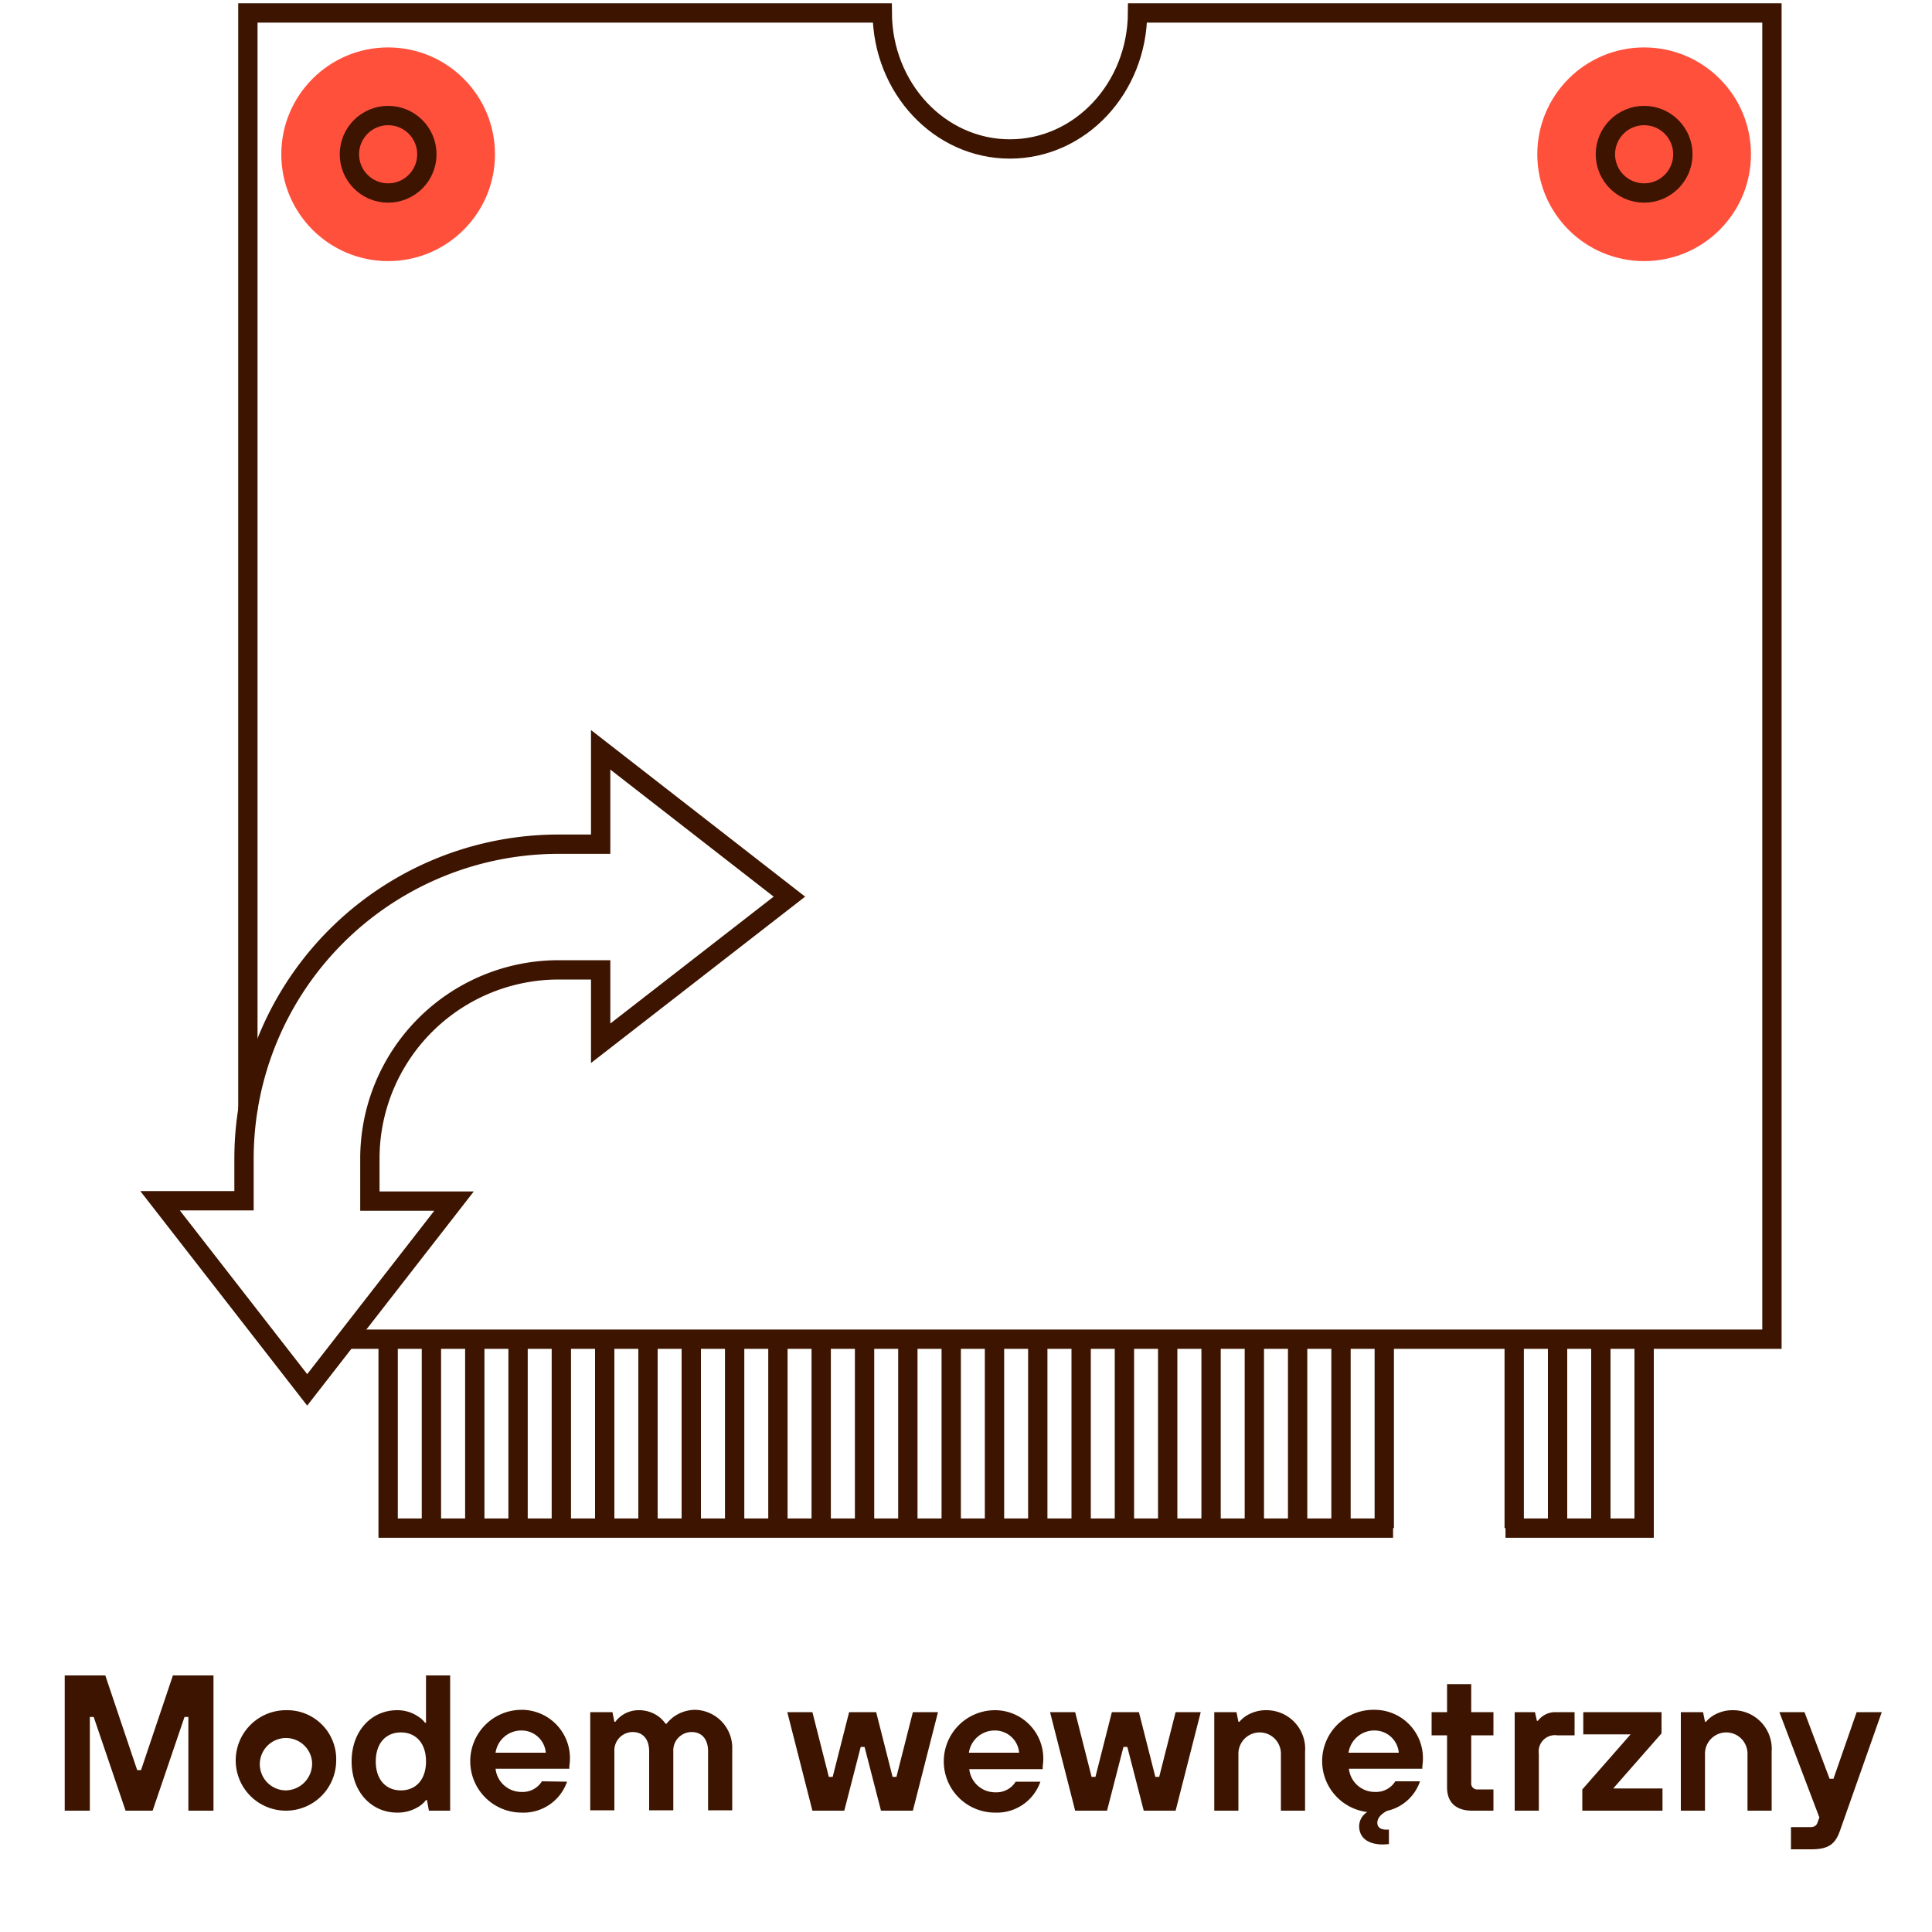
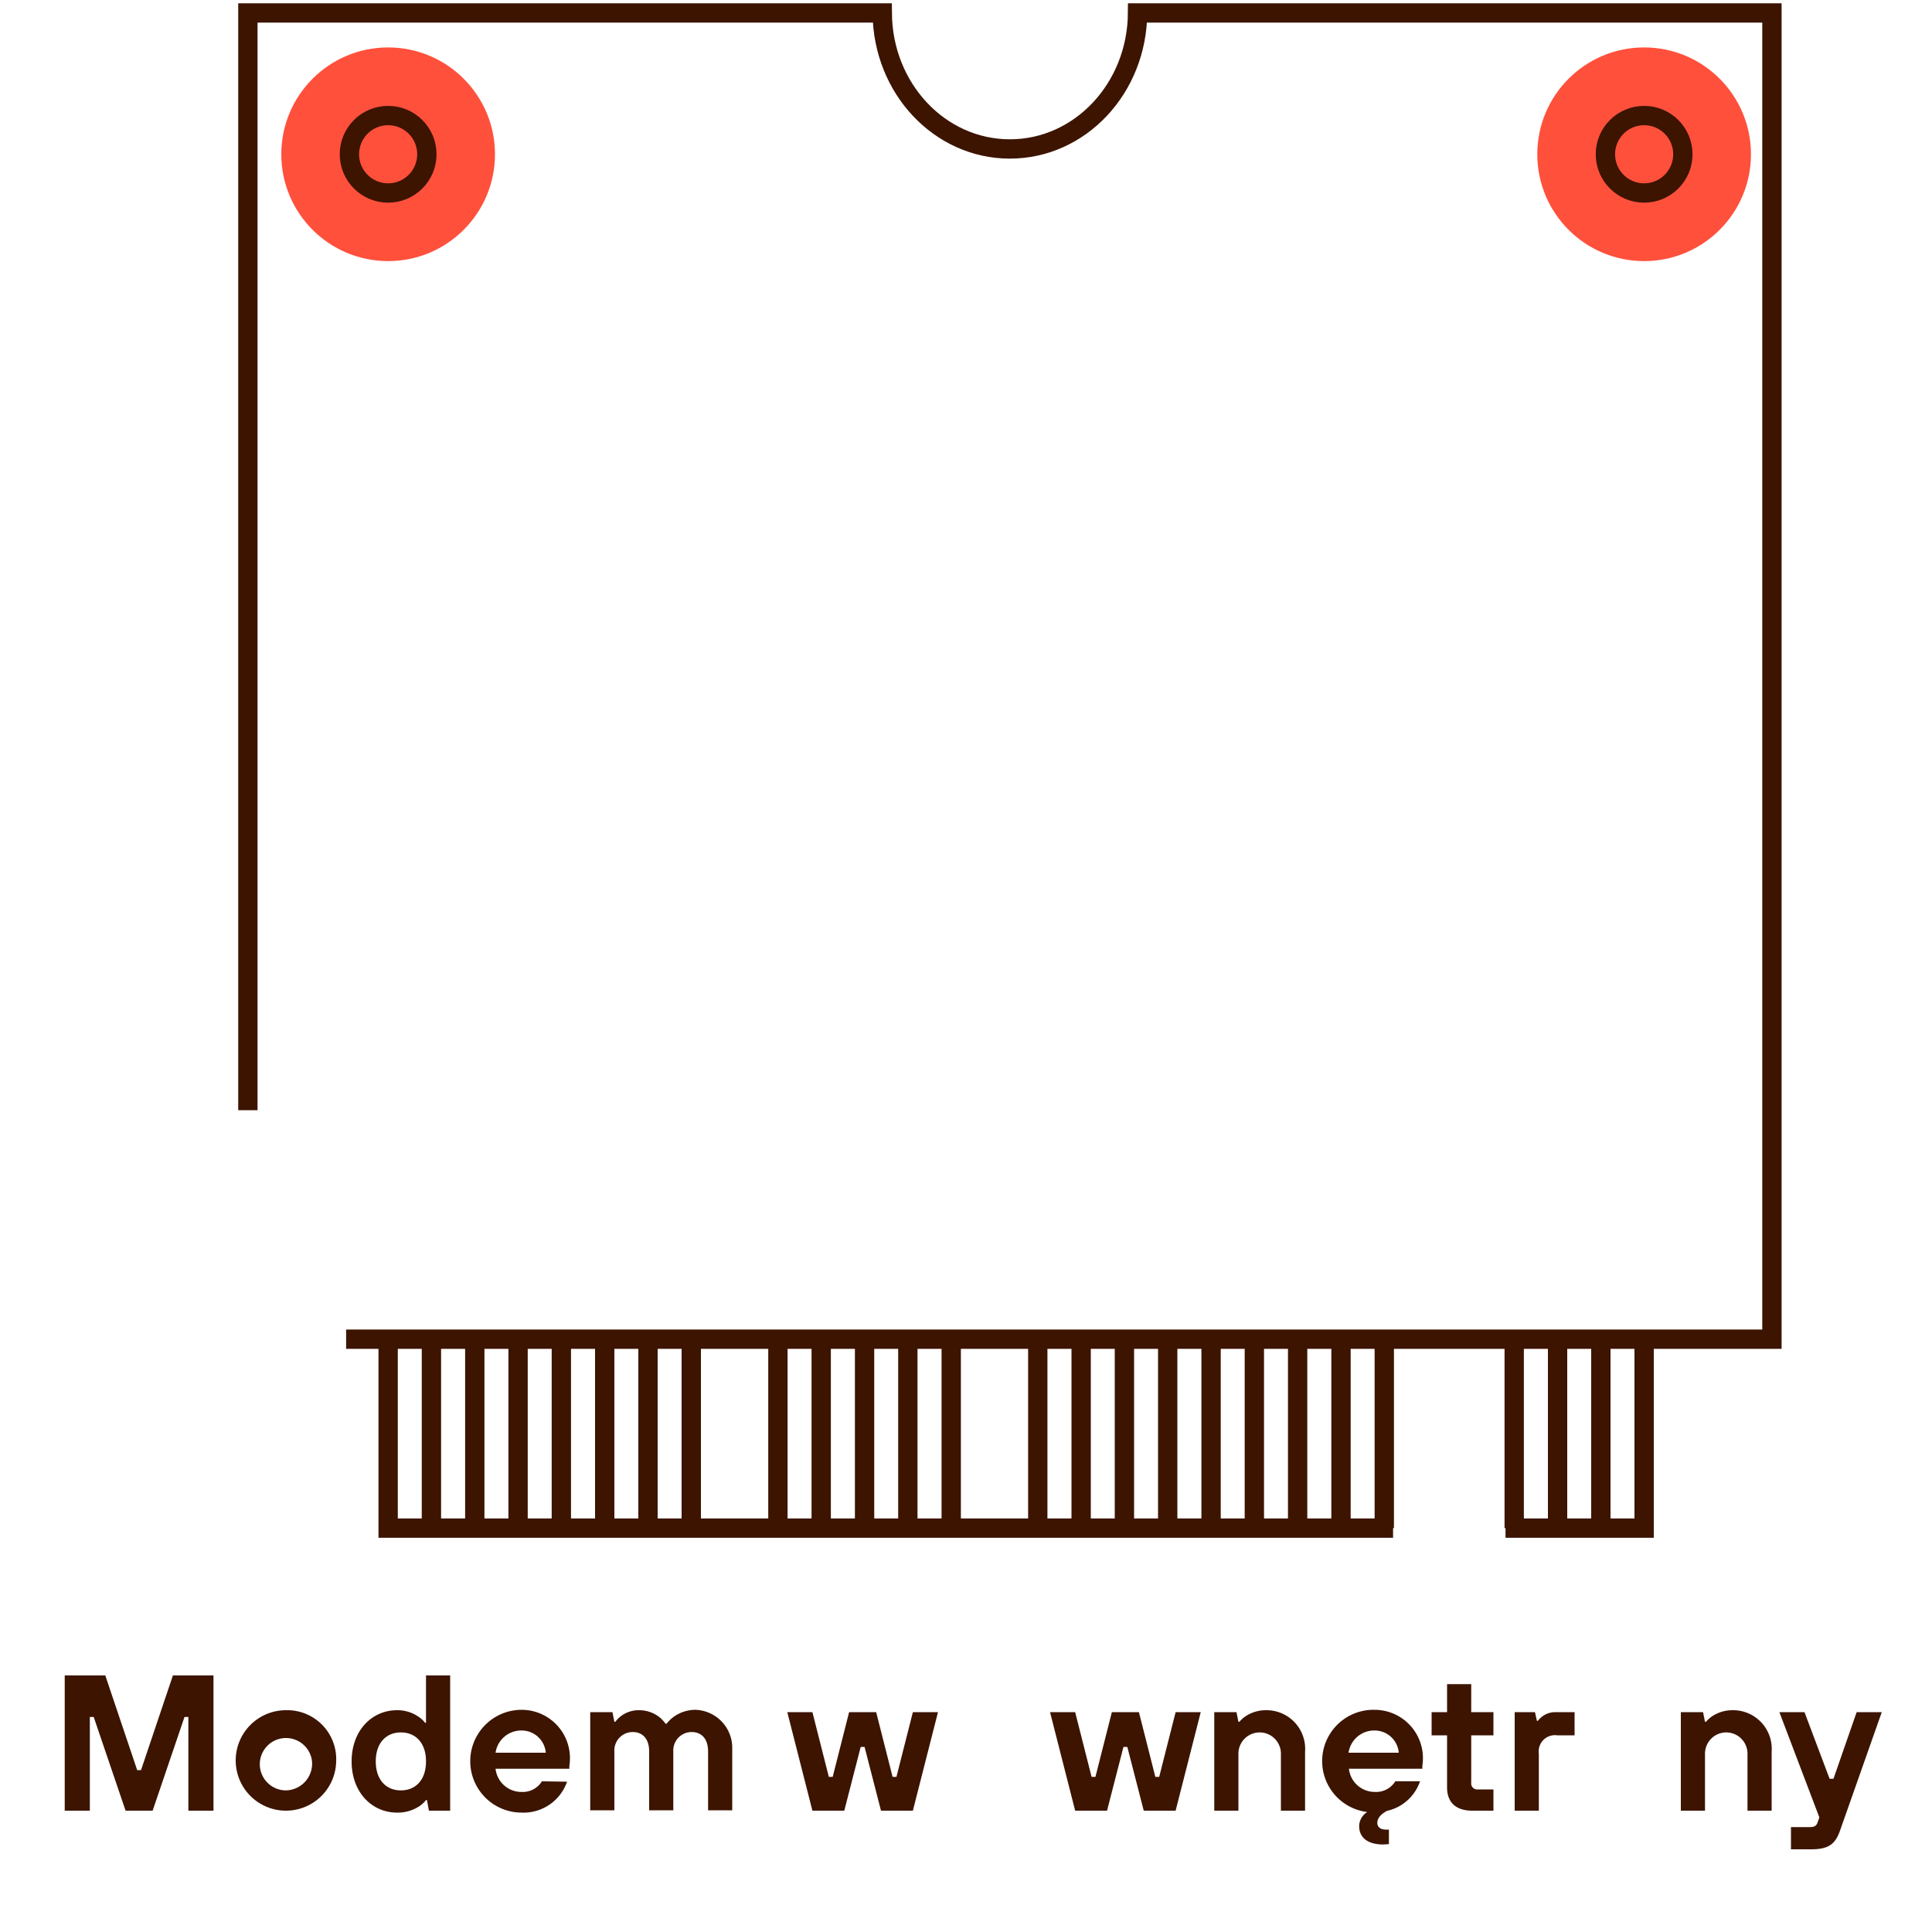
<svg xmlns="http://www.w3.org/2000/svg" id="Warstwa_1" data-name="Warstwa 1" viewBox="0 0 200 200">
  <defs>
    <style>.cls-1{fill:#3c1400;}.cls-2{fill:#ff503c;}.cls-3{fill:none;stroke:#3c1400;stroke-miterlimit:10;stroke-width:2px;}</style>
  </defs>
  <path class="cls-1" d="M6.7,173.44h4.2l3.3,9.8h.4l3.3-9.8h4.2v14H19.5v-9.7h-.4l-3.3,9.7H13l-3.3-9.7H9.3v9.7H6.7Z" />
  <path class="cls-1" d="M34.8,182.34a5.2,5.2,0,1,1-5.2-5.3A5.07,5.07,0,0,1,34.8,182.34Zm-2.5,0a2.71,2.71,0,1,0-2.7,3A2.77,2.77,0,0,0,32.3,182.34Z" />
  <path class="cls-1" d="M44.2,186.34h-.1a2.83,2.83,0,0,1-.72.66,4.07,4.07,0,0,1-2.28.64c-2.6,0-4.7-2.1-4.7-5.3s2.1-5.3,4.7-5.3a3.83,3.83,0,0,1,2.2.66,2.7,2.7,0,0,1,.7.64h.1v-4.9h2.5v14H44.4Zm-.1-4c0-1.92-1.08-3-2.6-3s-2.6,1.08-2.6,3,1.08,3,2.6,3S44.1,184.26,44.1,182.34Z" />
  <path class="cls-1" d="M58.7,184.44a4.76,4.76,0,0,1-4.7,3.2A5.3,5.3,0,0,1,54,177a5,5,0,0,1,5,5.1,5.74,5.74,0,0,1-.06.72l0,.28H51.3a2.69,2.69,0,0,0,2.7,2.4,2.33,2.33,0,0,0,2.1-1.1Zm-2.2-3a2.51,2.51,0,0,0-2.5-2.3,2.69,2.69,0,0,0-2.7,2.3Z" />
  <path class="cls-1" d="M61.1,177.24h2.3l.2,1h.1a2.84,2.84,0,0,1,.6-.6,3,3,0,0,1,1.8-.6,3.43,3.43,0,0,1,2.14.7,3.62,3.62,0,0,1,.66.7H69a4,4,0,0,1,.72-.7A3.85,3.85,0,0,1,72,177a3.94,3.94,0,0,1,3.8,4.1v6.3H73.3v-6.1c0-1.3-.68-2-1.7-2a1.9,1.9,0,0,0-1.9,2v6.1H67.2v-6.1c0-1.3-.68-2-1.7-2a1.9,1.9,0,0,0-1.9,2v6.1H61.1Z" />
  <path class="cls-1" d="M81.5,177.24h2.6l1.7,6.7h.4l1.7-6.7h2.8l1.7,6.7h.4l1.7-6.7h2.6l-2.6,10.2H91.2l-1.7-6.6h-.4l-1.7,6.6H84.1Z" />
-   <path class="cls-1" d="M107.7,184.44a4.76,4.76,0,0,1-4.7,3.2,5.3,5.3,0,0,1,0-10.6,5,5,0,0,1,5,5.1,5.74,5.74,0,0,1-.06.72l0,.28h-7.6a2.69,2.69,0,0,0,2.7,2.4,2.33,2.33,0,0,0,2.1-1.1Zm-2.2-3a2.51,2.51,0,0,0-2.5-2.3,2.69,2.69,0,0,0-2.7,2.3Z" />
  <path class="cls-1" d="M108.7,177.24h2.6l1.7,6.7h.4l1.7-6.7h2.8l1.7,6.7h.4l1.7-6.7h2.6l-2.6,10.2h-3.3l-1.7-6.6h-.4l-1.7,6.6h-3.3Z" />
  <path class="cls-1" d="M125.7,177.24H128l.2,1h.1a3.32,3.32,0,0,1,.68-.6,3.82,3.82,0,0,1,2.12-.6,4,4,0,0,1,4,4.3v6.1h-2.5v-5.9a2.2,2.2,0,0,0-4.4,0v5.9h-2.5Z" />
  <path class="cls-1" d="M143.2,190.94c-1.7,0-2.5-.78-2.5-1.9a1.74,1.74,0,0,1,.84-1.46A5.31,5.31,0,0,1,142.3,177a5,5,0,0,1,5,5.1,5.74,5.74,0,0,1-.06.72l0,.28h-7.6a2.69,2.69,0,0,0,2.7,2.4,2.33,2.33,0,0,0,2.1-1.1H147a4.67,4.67,0,0,1-3.42,3.06c-.4.22-1,.62-1,1.24,0,.4.28.7.9.7h.3v1.5Zm1.6-9.5a2.51,2.51,0,0,0-2.5-2.3,2.69,2.69,0,0,0-2.7,2.3Z" />
  <path class="cls-1" d="M149.8,179.64h-1.6v-2.4h1.6v-2.9h2.5v2.9h2.3v2.4h-2.3v4.9a.62.62,0,0,0,.7.7h1.6v2.2h-2.2c-1.7,0-2.6-.88-2.6-2.4Z" />
  <path class="cls-1" d="M156.8,177.24h2.1l.2.9h.1a2.29,2.29,0,0,1,.44-.44,2.24,2.24,0,0,1,1.36-.46h2v2.4h-1.8a1.68,1.68,0,0,0-1.9,1.9v5.9h-2.5Z" />
-   <path class="cls-1" d="M163.8,185.24l5-5.7h-4.9v-2.3H172v2.2l-5,5.7h5.1v2.3h-8.3Z" />
  <path class="cls-1" d="M174,177.24h2.3l.2,1h.1a3.32,3.32,0,0,1,.68-.6,3.82,3.82,0,0,1,2.12-.6,4,4,0,0,1,4,4.3v6.1h-2.5v-5.9a2.2,2.2,0,0,0-4.4,0v5.9H174Z" />
  <path class="cls-1" d="M185.4,189.14h2c.5,0,.66-.2.76-.5l.18-.5-4.14-10.9h2.6l2.6,6.9h.4l2.4-6.9h2.6l-4.3,12.2c-.48,1.4-1.12,2-3,2h-2.1Z" />
  <circle class="cls-2" cx="40.18" cy="15.97" r="11.06" />
  <circle class="cls-2" cx="170.2" cy="15.97" r="11.06" />
  <g id="Group_4326" data-name="Group 4326">
    <g id="Group_4325" data-name="Group 4325">
-       <path id="Path_2770" data-name="Path 2770" class="cls-3" d="M62.18,87.39V77.62l19.54,15.2L62.18,108v-7.6H57.83A19.54,19.54,0,0,0,38.29,120v4.34H47l-15.2,19.54L16.57,124.3h8.69V120A32.57,32.57,0,0,1,57.83,87.39Z" />
-     </g>
+       </g>
  </g>
  <path class="cls-3" d="M35.83,138.63h147.6V1.34H117.76c-.05,7.79-5.94,14.08-13.22,14.08S91.38,9.13,91.33,1.34H25.66V114.93" />
  <polyline class="cls-3" points="155.85 158.19 170.2 158.19 170.2 138.63" />
  <polyline class="cls-3" points="40.18 138.63 40.18 158.19 144.21 158.19" />
  <line class="cls-3" x1="44.66" y1="138.63" x2="44.66" y2="158.19" />
  <line class="cls-3" x1="49.15" y1="138.63" x2="49.15" y2="158.19" />
  <line class="cls-3" x1="53.63" y1="138.63" x2="53.63" y2="158.19" />
  <line class="cls-3" x1="58.11" y1="138.63" x2="58.11" y2="158.19" />
  <line class="cls-3" x1="62.6" y1="138.63" x2="62.6" y2="158.19" />
  <line class="cls-3" x1="67.08" y1="138.63" x2="67.08" y2="158.19" />
  <line class="cls-3" x1="71.56" y1="138.63" x2="71.56" y2="158.19" />
-   <line class="cls-3" x1="76.05" y1="138.63" x2="76.05" y2="158.19" />
  <line class="cls-3" x1="80.53" y1="138.63" x2="80.53" y2="158.19" />
  <line class="cls-3" x1="85.01" y1="138.63" x2="85.01" y2="158.19" />
  <line class="cls-3" x1="89.5" y1="138.63" x2="89.5" y2="158.19" />
  <line class="cls-3" x1="93.98" y1="138.63" x2="93.98" y2="158.19" />
  <line class="cls-3" x1="98.47" y1="138.63" x2="98.47" y2="158.19" />
-   <line class="cls-3" x1="102.95" y1="138.63" x2="102.95" y2="158.19" />
  <line class="cls-3" x1="107.43" y1="138.63" x2="107.43" y2="158.19" />
  <line class="cls-3" x1="111.92" y1="138.63" x2="111.92" y2="158.19" />
  <line class="cls-3" x1="116.4" y1="138.63" x2="116.4" y2="158.19" />
  <line class="cls-3" x1="120.88" y1="138.63" x2="120.88" y2="158.19" />
  <line class="cls-3" x1="125.37" y1="138.63" x2="125.37" y2="158.19" />
  <line class="cls-3" x1="129.85" y1="138.63" x2="129.85" y2="158.19" />
  <line class="cls-3" x1="134.33" y1="138.63" x2="134.33" y2="158.19" />
  <line class="cls-3" x1="138.82" y1="138.63" x2="138.82" y2="158.19" />
  <line class="cls-3" x1="143.3" y1="138.63" x2="143.3" y2="158.19" />
  <line class="cls-3" x1="156.75" y1="138.63" x2="156.75" y2="158.19" />
  <line class="cls-3" x1="161.24" y1="138.63" x2="161.24" y2="158.19" />
  <line class="cls-3" x1="165.72" y1="138.63" x2="165.72" y2="158.19" />
  <circle class="cls-3" cx="40.18" cy="15.97" r="4.01" />
  <circle class="cls-3" cx="170.2" cy="15.97" r="4.01" />
</svg>